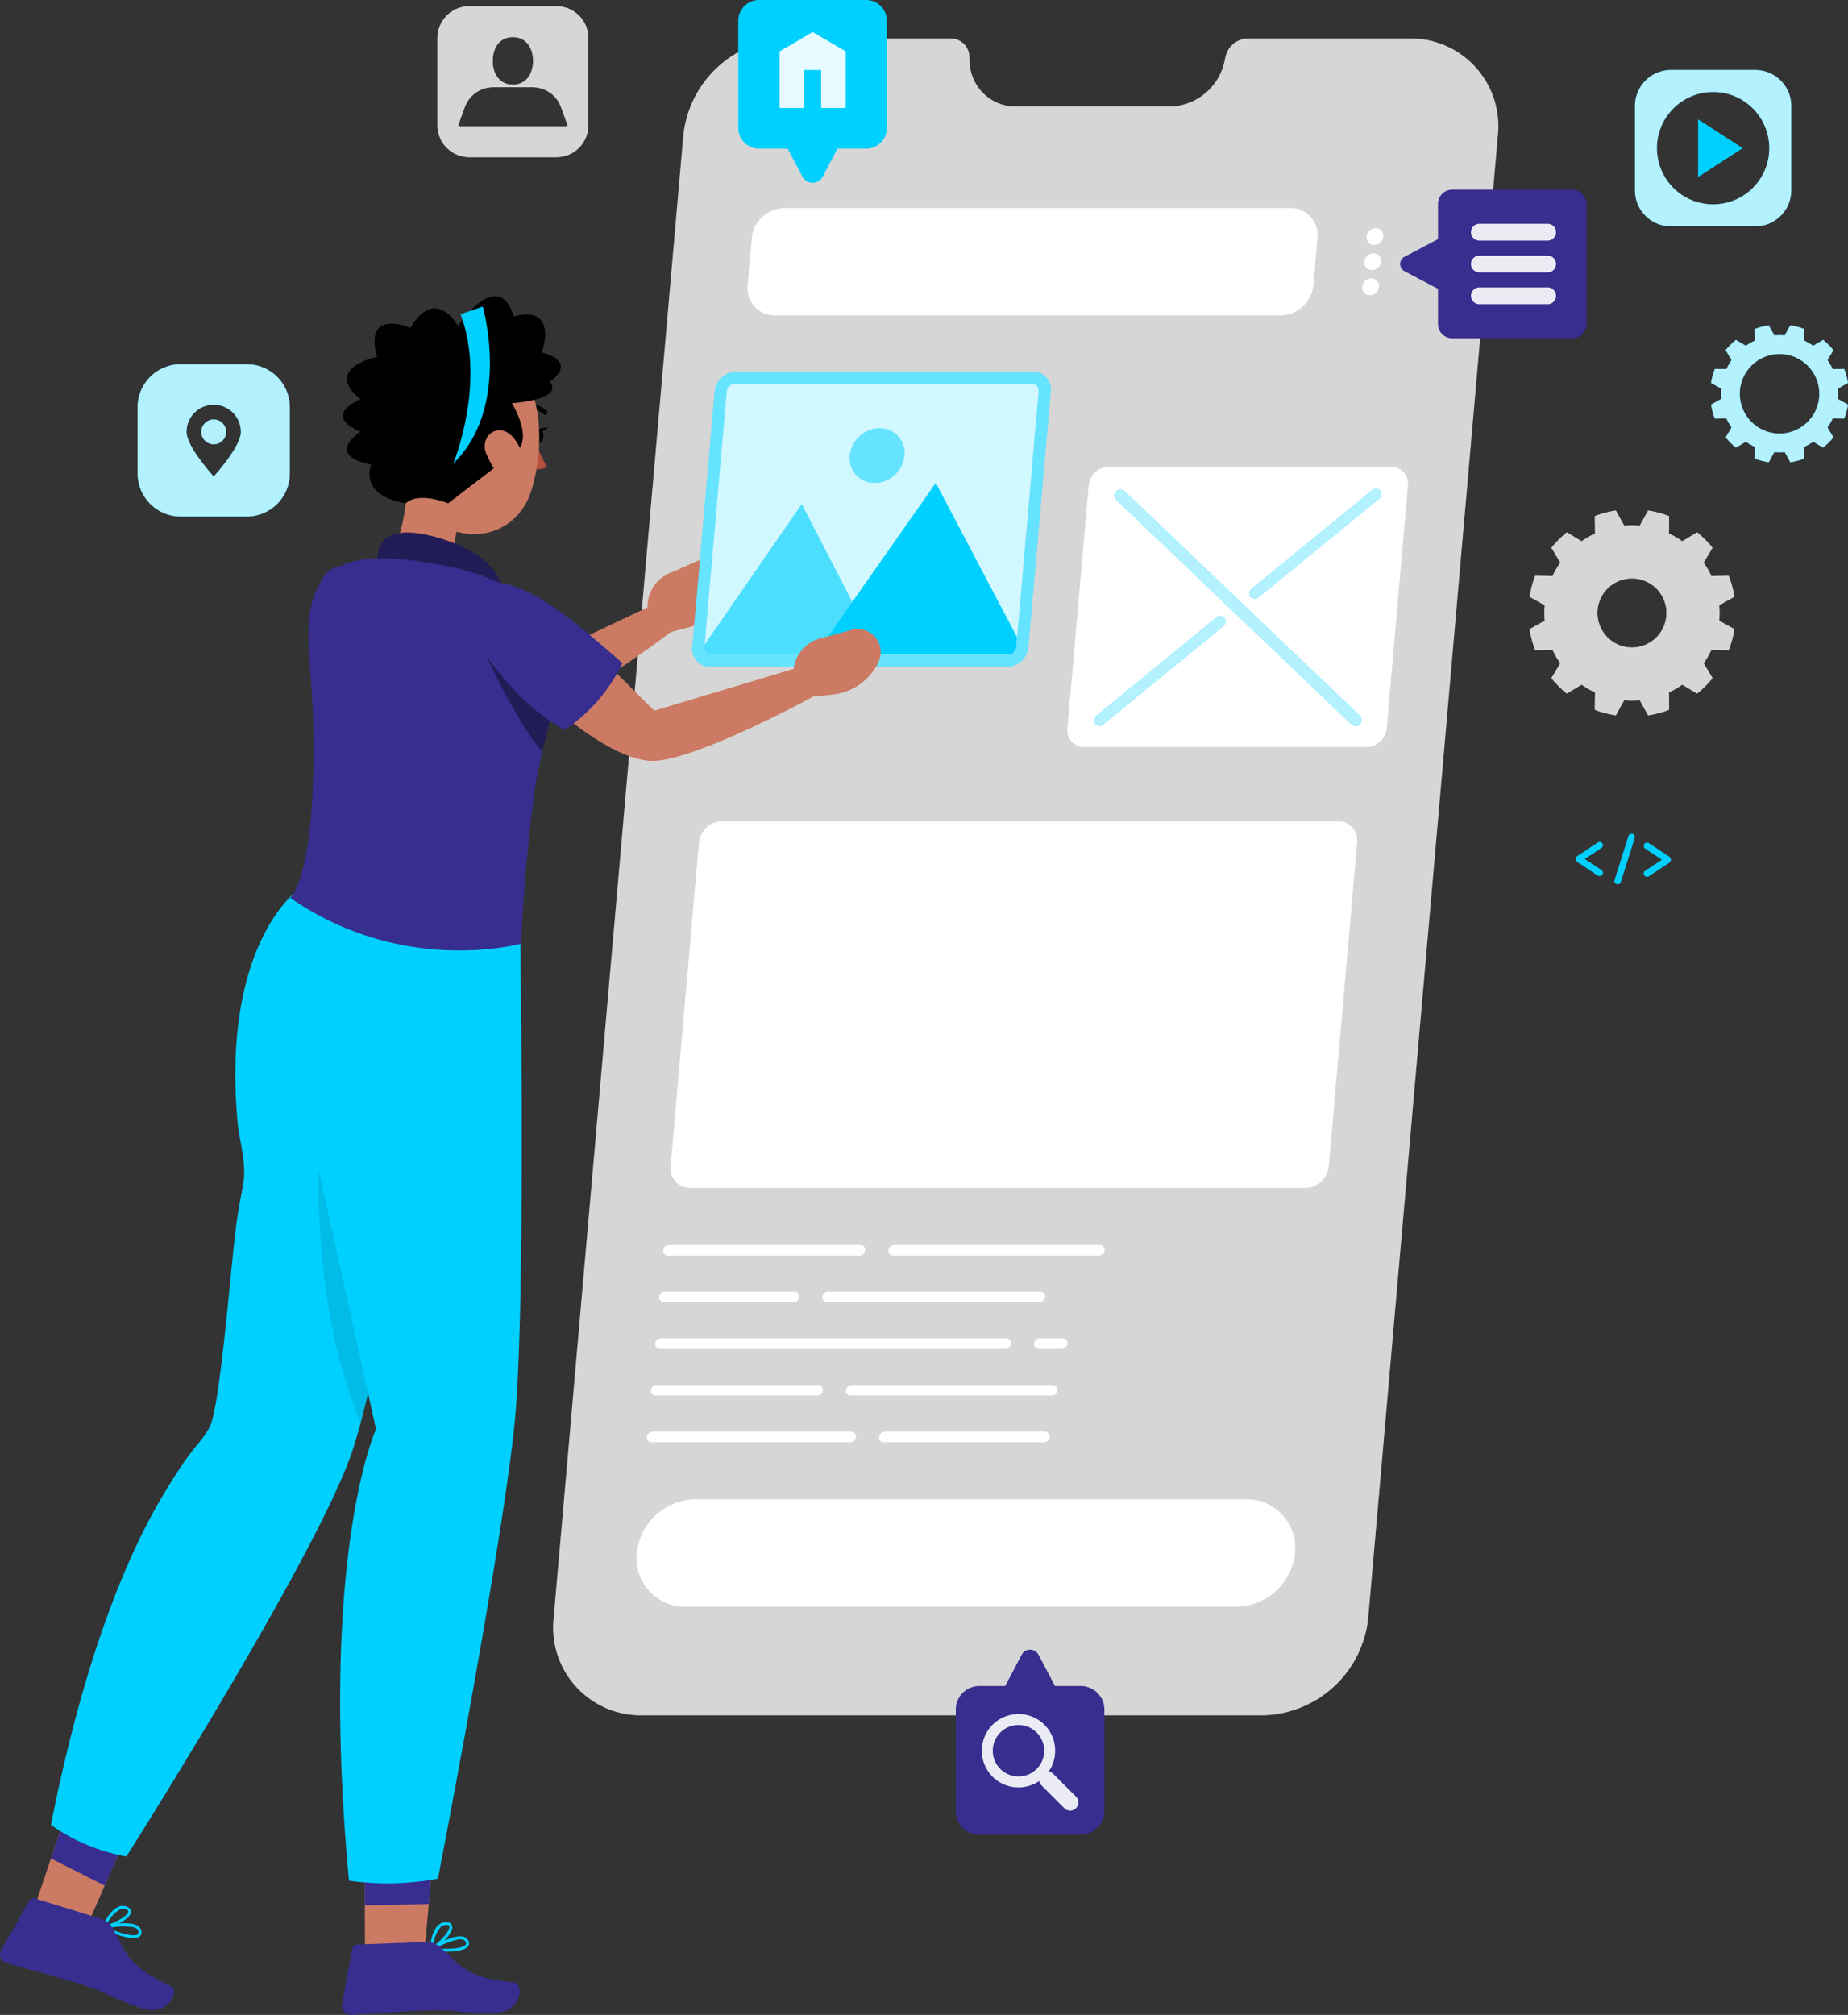
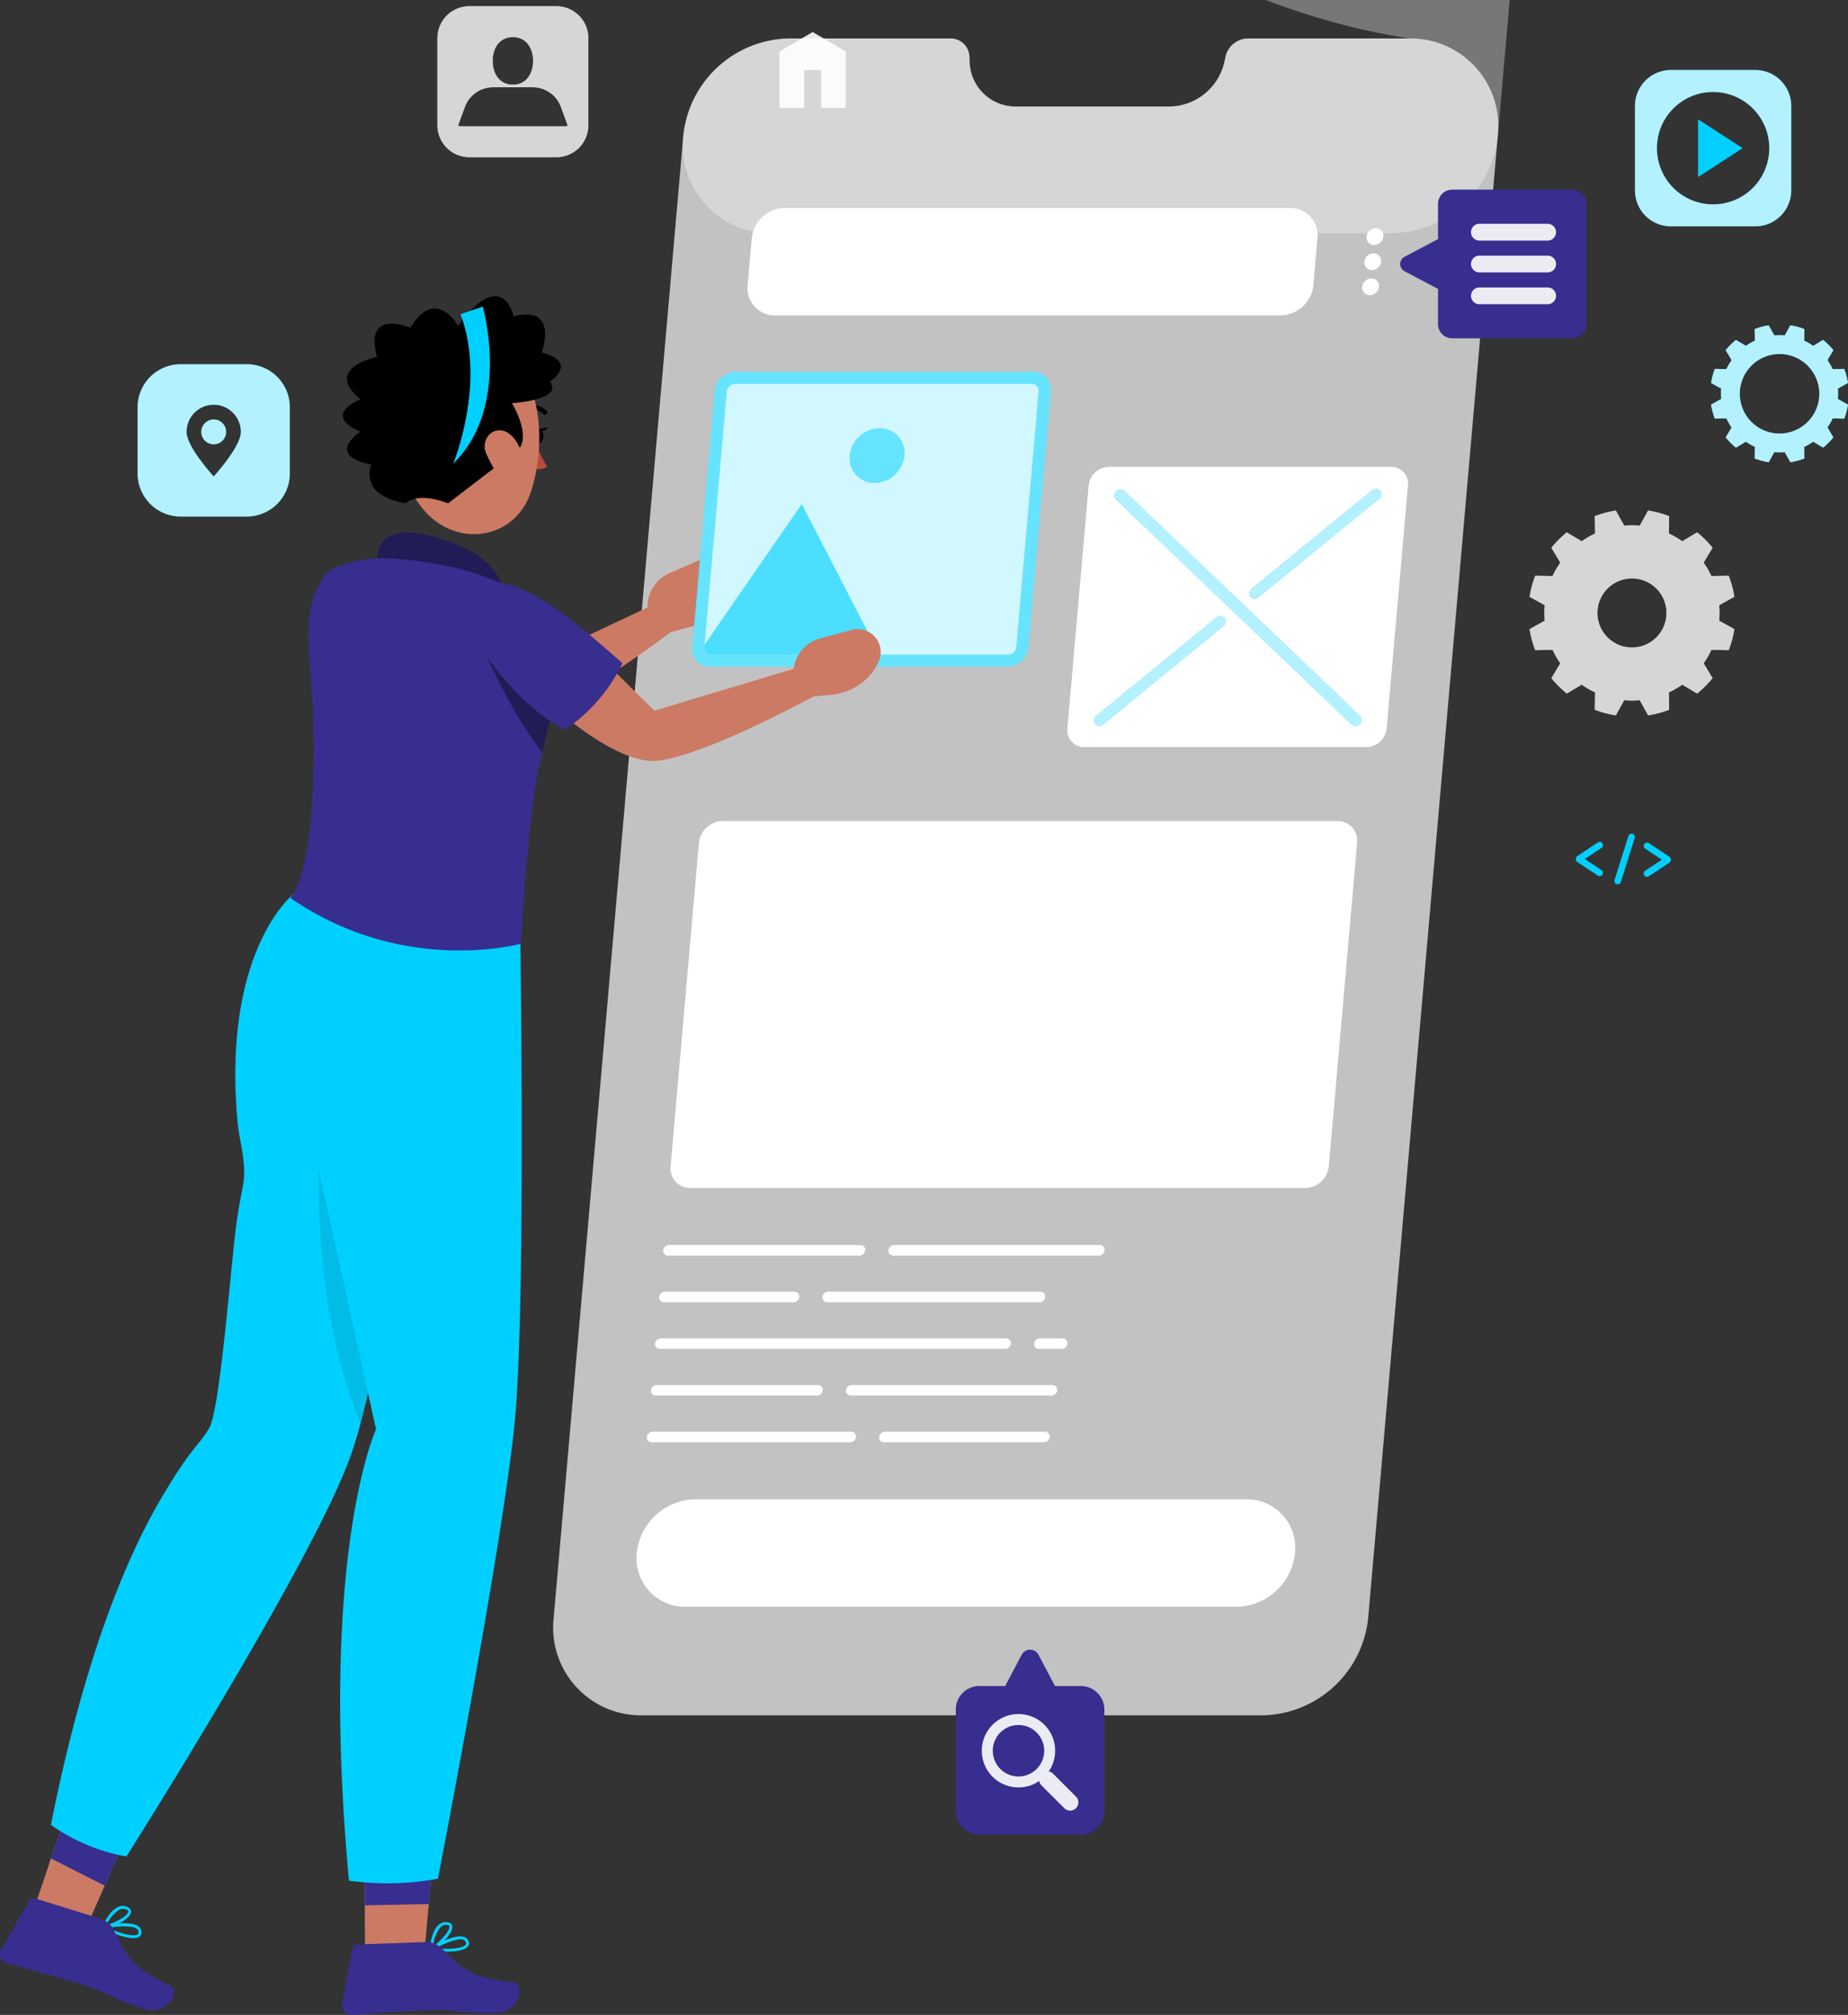
<svg xmlns="http://www.w3.org/2000/svg" width="404.478" height="440.862" viewBox="0 0 404.478 440.862">
  <rect x="0" y="0" width="404.478" height="440.862" fill="#333333" stroke="none" />
  <g id="Group_696" data-name="Group 696" transform="translate(-2608.762 644.351)">
    <g id="Group_667" data-name="Group 667" transform="translate(2729.863 -635.937)">
      <g id="Group_646" data-name="Group 646">
-         <path id="Path_884" data-name="Path 884" d="M2878.413-638.629h-35.267a5.12,5.12,0,0,0-4.9,4.009l-.238,1.1a12.505,12.505,0,0,1-11.974,9.789H2792.5a10.069,10.069,0,0,1-10.261-9.789l-.044-1.1a4.123,4.123,0,0,0-4.2-4.009H2742.73a23.708,23.708,0,0,0-23.159,21.3l-28.373,324.3a19.2,19.2,0,0,0,19.434,21.3h135.682a23.709,23.709,0,0,0,23.16-21.3l28.373-324.3A19.2,19.2,0,0,0,2878.413-638.629Z" transform="translate(-2691.115 638.629)" fill="#777" />
+         <path id="Path_884" data-name="Path 884" d="M2878.413-638.629h-35.267a5.12,5.12,0,0,0-4.9,4.009l-.238,1.1a12.505,12.505,0,0,1-11.974,9.789H2792.5a10.069,10.069,0,0,1-10.261-9.789l-.044-1.1a4.123,4.123,0,0,0-4.2-4.009H2742.73a23.708,23.708,0,0,0-23.159,21.3a19.2,19.2,0,0,0,19.434,21.3h135.682a23.709,23.709,0,0,0,23.16-21.3l28.373-324.3A19.2,19.2,0,0,0,2878.413-638.629Z" transform="translate(-2691.115 638.629)" fill="#777" />
        <path id="Path_885" data-name="Path 885" d="M2878.413-638.629h-35.267a5.12,5.12,0,0,0-4.9,4.009l-.238,1.1a12.505,12.505,0,0,1-11.974,9.789H2792.5a10.069,10.069,0,0,1-10.261-9.789l-.044-1.1a4.123,4.123,0,0,0-4.2-4.009H2742.73a23.708,23.708,0,0,0-23.159,21.3l-28.373,324.3a19.2,19.2,0,0,0,19.434,21.3h135.682a23.709,23.709,0,0,0,23.16-21.3l28.373-324.3A19.2,19.2,0,0,0,2878.413-638.629Z" transform="translate(-2691.115 638.629)" fill="#fff" opacity="0.7" />
      </g>
      <path id="Path_886" data-name="Path 886" d="M2833.116-513.578h-61.773a3.66,3.66,0,0,1-3.7-4.059l4.654-53.19a4.518,4.518,0,0,1,4.413-4.059h61.771a3.66,3.66,0,0,1,3.7,4.059l-4.654,53.19A4.518,4.518,0,0,1,2833.116-513.578Z" transform="translate(-2655.119 668.619)" fill="#fff" />
      <path id="Path_887" data-name="Path 887" d="M2834.838-397.755H2714.279a10.6,10.6,0,0,1-10.724-11.752h0a13.082,13.082,0,0,1,12.78-11.752H2836.9a10.6,10.6,0,0,1,10.724,11.752h0A13.084,13.084,0,0,1,2834.838-397.755Z" transform="translate(-2685.285 740.898)" fill="#fff" />
      <g id="Group_648" data-name="Group 648" transform="translate(42.511 37.094)">
        <path id="Path_888" data-name="Path 888" d="M2836.7-589.9H2726.073a5.951,5.951,0,0,1-6.022-6.6l.9-10.308a7.345,7.345,0,0,1,7.176-6.6h110.625a5.95,5.95,0,0,1,6.021,6.6l-.9,10.308A7.347,7.347,0,0,1,2836.7-589.9Z" transform="translate(-2720.025 613.403)" fill="#fff" />
        <g id="Group_647" data-name="Group 647" transform="translate(134.525 4.425)">
          <path id="Path_889" data-name="Path 889" d="M2815.843-608.557a2.044,2.044,0,0,1-2,1.837,1.656,1.656,0,0,1-1.676-1.837,2.046,2.046,0,0,1,2-1.837A1.655,1.655,0,0,1,2815.843-608.557Z" transform="translate(-2811.202 610.394)" fill="#fff" />
          <path id="Path_890" data-name="Path 890" d="M2815.515-604.822a2.045,2.045,0,0,1-2,1.837,1.655,1.655,0,0,1-1.675-1.837,2.043,2.043,0,0,1,2-1.837A1.655,1.655,0,0,1,2815.515-604.822Z" transform="translate(-2811.355 612.151)" fill="#fff" />
          <path id="Path_891" data-name="Path 891" d="M2815.189-601.088a2.046,2.046,0,0,1-2,1.837,1.656,1.656,0,0,1-1.675-1.837,2.045,2.045,0,0,1,2-1.837A1.657,1.657,0,0,1,2815.189-601.088Z" transform="translate(-2811.509 613.908)" fill="#fff" />
        </g>
      </g>
      <path id="Path_892" data-name="Path 892" d="M2847.5-441.9H2712.9a4.267,4.267,0,0,1-4.319-4.734l6.2-70.811a5.268,5.268,0,0,1,5.147-4.732h134.6a4.266,4.266,0,0,1,4.319,4.732l-6.2,70.811A5.269,5.269,0,0,1,2847.5-441.9Z" transform="translate(-2682.908 693.417)" fill="#fff" />
      <g id="Group_659" data-name="Group 659" transform="translate(20.485 263.996)">
        <g id="Group_649" data-name="Group 649" transform="translate(3.575)">
          <path id="Path_893" data-name="Path 893" d="M2750.44-456.787h-41.9a1.042,1.042,0,0,1-1.055-1.156h0a1.286,1.286,0,0,1,1.258-1.156h41.9a1.042,1.042,0,0,1,1.054,1.156h0A1.287,1.287,0,0,1,2750.44-456.787Z" transform="translate(-2707.478 459.099)" fill="#fff" />
        </g>
        <g id="Group_650" data-name="Group 650" transform="translate(52.869)">
          <path id="Path_894" data-name="Path 894" d="M2787.045-456.787h-44.987a1.042,1.042,0,0,1-1.054-1.156h0a1.288,1.288,0,0,1,1.258-1.156h44.985a1.042,1.042,0,0,1,1.056,1.156h0A1.287,1.287,0,0,1,2787.045-456.787Z" transform="translate(-2741 459.099)" fill="#fff" />
        </g>
        <g id="Group_651" data-name="Group 651" transform="translate(2.681 10.211)">
          <path id="Path_895" data-name="Path 895" d="M2736.277-449.842h-28.348a1.042,1.042,0,0,1-1.054-1.156h0a1.287,1.287,0,0,1,1.258-1.157h28.346a1.043,1.043,0,0,1,1.055,1.157h0A1.287,1.287,0,0,1,2736.277-449.842Z" transform="translate(-2706.87 452.155)" fill="#fff" />
        </g>
        <g id="Group_652" data-name="Group 652" transform="translate(38.418 10.211)">
          <path id="Path_896" data-name="Path 896" d="M2778.667-449.842h-46.435a1.042,1.042,0,0,1-1.054-1.156h0a1.287,1.287,0,0,1,1.257-1.157h46.435a1.043,1.043,0,0,1,1.055,1.157h0A1.286,1.286,0,0,1,2778.667-449.842Z" transform="translate(-2731.173 452.155)" fill="#fff" />
        </g>
        <g id="Group_653" data-name="Group 653" transform="translate(1.788 20.424)">
          <path id="Path_897" data-name="Path 897" d="M2782.893-442.9h-75.572a1.042,1.042,0,0,1-1.054-1.156h0a1.286,1.286,0,0,1,1.257-1.156h75.57a1.042,1.042,0,0,1,1.055,1.156h0A1.287,1.287,0,0,1,2782.893-442.9Z" transform="translate(-2706.263 445.21)" fill="#fff" />
        </g>
        <g id="Group_654" data-name="Group 654" transform="translate(84.75 20.424)">
          <path id="Path_898" data-name="Path 898" d="M2768.73-442.9h-4.991a1.042,1.042,0,0,1-1.053-1.156h0a1.286,1.286,0,0,1,1.257-1.156h4.99a1.043,1.043,0,0,1,1.055,1.156h0A1.287,1.287,0,0,1,2768.73-442.9Z" transform="translate(-2762.681 445.21)" fill="#fff" />
        </g>
        <g id="Group_655" data-name="Group 655" transform="translate(0.894 30.636)">
          <path id="Path_899" data-name="Path 899" d="M2742-435.953h-35.284a1.042,1.042,0,0,1-1.054-1.156h0a1.287,1.287,0,0,1,1.257-1.156H2742.2a1.043,1.043,0,0,1,1.056,1.156h0A1.287,1.287,0,0,1,2742-435.953Z" transform="translate(-2705.655 438.265)" fill="#fff" />
        </g>
        <g id="Group_656" data-name="Group 656" transform="translate(43.567 30.636)">
          <path id="Path_900" data-name="Path 900" d="M2779.664-435.953h-43.93a1.042,1.042,0,0,1-1.055-1.156h0a1.288,1.288,0,0,1,1.258-1.156h43.929a1.043,1.043,0,0,1,1.056,1.156h0A1.287,1.287,0,0,1,2779.664-435.953Z" transform="translate(-2734.675 438.265)" fill="#fff" />
        </g>
        <g id="Group_657" data-name="Group 657" transform="translate(0 40.847)">
          <path id="Path_901" data-name="Path 901" d="M2749.551-429.009h-43.444a1.043,1.043,0,0,1-1.056-1.156h0a1.287,1.287,0,0,1,1.257-1.156h43.445a1.042,1.042,0,0,1,1.055,1.156h0A1.288,1.288,0,0,1,2749.551-429.009Z" transform="translate(-2705.047 431.321)" fill="#fff" />
        </g>
        <g id="Group_658" data-name="Group 658" transform="translate(50.836 40.847)">
          <path id="Path_902" data-name="Path 902" d="M2775.674-429.009h-35a1.042,1.042,0,0,1-1.054-1.156h0a1.288,1.288,0,0,1,1.258-1.156h35a1.042,1.042,0,0,1,1.055,1.156h0A1.286,1.286,0,0,1,2775.674-429.009Z" transform="translate(-2739.618 431.321)" fill="#fff" />
        </g>
      </g>
      <g id="Group_666" data-name="Group 666" transform="translate(118.327 98.509)">
        <g id="Group_660" data-name="Group 660" transform="translate(4.463 0.157)">
          <path id="Path_903" data-name="Path 903" d="M2828.357-520.192a1.277,1.277,0,0,1-1.789.113l-51.6-49.245a1.253,1.253,0,0,1,.044-1.779h0a1.276,1.276,0,0,1,1.79-.113l51.6,49.245a1.255,1.255,0,0,1-.043,1.779Z" transform="translate(-2774.619 571.531)" fill="#00d0ff" />
        </g>
        <g id="Group_661" data-name="Group 661" transform="translate(0 27.857)">
          <path id="Path_904" data-name="Path 904" d="M2771.831-529.074h0a1.289,1.289,0,0,1,.269-1.781l26.32-21.525a1.244,1.244,0,0,1,1.77.113h0a1.29,1.29,0,0,1-.269,1.781l-26.32,21.523A1.245,1.245,0,0,1,2771.831-529.074Z" transform="translate(-2771.584 552.694)" fill="#00d0ff" />
        </g>
        <g id="Group_662" data-name="Group 662" transform="translate(34.015)">
          <path id="Path_905" data-name="Path 905" d="M2794.963-547.978h0a1.288,1.288,0,0,1,.267-1.779l26.37-21.566a1.241,1.241,0,0,1,1.769.113h0a1.287,1.287,0,0,1-.267,1.779l-26.371,21.566A1.242,1.242,0,0,1,2794.963-547.978Z" transform="translate(-2794.716 571.638)" fill="#00d0ff" />
        </g>
        <g id="Group_663" data-name="Group 663" transform="translate(4.463 0.157)" opacity="0.7">
          <path id="Path_906" data-name="Path 906" d="M2828.357-520.192a1.277,1.277,0,0,1-1.789.113l-51.6-49.245a1.253,1.253,0,0,1,.044-1.779h0a1.276,1.276,0,0,1,1.79-.113l51.6,49.245a1.255,1.255,0,0,1-.043,1.779Z" transform="translate(-2774.619 571.531)" fill="#fff" />
        </g>
        <g id="Group_664" data-name="Group 664" transform="translate(0 27.857)" opacity="0.7">
          <path id="Path_907" data-name="Path 907" d="M2771.831-529.074h0a1.289,1.289,0,0,1,.269-1.781l26.32-21.525a1.244,1.244,0,0,1,1.77.113h0a1.29,1.29,0,0,1-.269,1.781l-26.32,21.523A1.245,1.245,0,0,1,2771.831-529.074Z" transform="translate(-2771.584 552.694)" fill="#fff" />
        </g>
        <g id="Group_665" data-name="Group 665" transform="translate(34.015)" opacity="0.7">
          <path id="Path_908" data-name="Path 908" d="M2794.963-547.978h0a1.288,1.288,0,0,1,.267-1.779l26.37-21.566a1.241,1.241,0,0,1,1.769.113h0a1.287,1.287,0,0,1-.267,1.779l-26.371,21.566A1.242,1.242,0,0,1,2794.963-547.978Z" transform="translate(-2794.716 571.638)" fill="#fff" />
        </g>
      </g>
    </g>
    <g id="Group_668" data-name="Group 668" transform="translate(2704.501 -642.989)">
      <path id="Path_909" data-name="Path 909" d="M2699.91-643.425h-19.048a6.993,6.993,0,0,0-6.993,6.994v19.047a6.993,6.993,0,0,0,6.993,6.992h19.048a6.992,6.992,0,0,0,6.992-6.992v-19.047A6.992,6.992,0,0,0,2699.91-643.425Zm-9.524,6.761c2.875,0,4.42,2.329,4.42,5.2s-1.546,5.206-4.42,5.206-4.42-2.331-4.42-5.206S2687.51-636.664,2690.385-636.664Zm11.5,19.512h-22.992a.693.693,0,0,1-.492-.2l1.473-4.025a6.575,6.575,0,0,1,6.174-4.314h8.682a6.575,6.575,0,0,1,6.174,4.314l1.474,4.025A.694.694,0,0,1,2701.882-617.152Z" transform="translate(-2673.869 643.425)" fill="#d6d6d6" />
      <path id="Path_910" data-name="Path 910" d="M2699.91-643.425h-19.048a6.993,6.993,0,0,0-6.993,6.994v19.047a6.993,6.993,0,0,0,6.993,6.992h19.048a6.992,6.992,0,0,0,6.992-6.992v-19.047A6.992,6.992,0,0,0,2699.91-643.425Zm-9.524,6.761c2.875,0,4.42,2.329,4.42,5.2s-1.546,5.206-4.42,5.206-4.42-2.331-4.42-5.206S2687.51-636.664,2690.385-636.664Zm11.5,19.512h-22.992a.693.693,0,0,1-.492-.2l1.473-4.025a6.575,6.575,0,0,1,6.174-4.314h8.682a6.575,6.575,0,0,1,6.174,4.314l1.474,4.025A.694.694,0,0,1,2701.882-617.152Z" transform="translate(-2673.869 643.425)" fill="#d6d6d6" opacity="0.7" />
    </g>
    <g id="Group_671" data-name="Group 671" transform="translate(2638.882 -564.654)">
      <g id="Group_669" data-name="Group 669">
        <path id="Path_911" data-name="Path 911" d="M2653.137-590.153h-14.473a9.42,9.42,0,0,0-9.419,9.42v14.472a9.421,9.421,0,0,0,9.419,9.422h14.473a9.422,9.422,0,0,0,9.421-9.422v-14.472A9.421,9.421,0,0,0,2653.137-590.153ZM2645.9-565.6s-5.945-6.467-5.945-9.751a5.945,5.945,0,0,1,5.945-5.945,5.946,5.946,0,0,1,5.946,5.945C2651.847-572.066,2645.9-565.6,2645.9-565.6Z" transform="translate(-2629.245 590.153)" fill="#00d0ff" />
        <path id="Path_912" data-name="Path 912" d="M2641.44-581.931a2.713,2.713,0,0,0-2.713,2.713,2.713,2.713,0,0,0,2.713,2.713,2.713,2.713,0,0,0,2.713-2.713A2.713,2.713,0,0,0,2641.44-581.931Z" transform="translate(-2624.784 594.021)" fill="#00d0ff" />
      </g>
      <g id="Group_670" data-name="Group 670" opacity="0.7">
        <path id="Path_913" data-name="Path 913" d="M2653.137-590.153h-14.473a9.42,9.42,0,0,0-9.419,9.42v14.472a9.421,9.421,0,0,0,9.419,9.422h14.473a9.422,9.422,0,0,0,9.421-9.422v-14.472A9.421,9.421,0,0,0,2653.137-590.153ZM2645.9-565.6s-5.945-6.467-5.945-9.751a5.945,5.945,0,0,1,5.945-5.945,5.946,5.946,0,0,1,5.946,5.945C2651.847-572.066,2645.9-565.6,2645.9-565.6Z" transform="translate(-2629.245 590.153)" fill="#fff" />
        <path id="Path_914" data-name="Path 914" d="M2641.44-581.931a2.713,2.713,0,0,0-2.713,2.713,2.713,2.713,0,0,0,2.713,2.713,2.713,2.713,0,0,0,2.713-2.713A2.713,2.713,0,0,0,2641.44-581.931Z" transform="translate(-2624.784 594.021)" fill="#fff" />
      </g>
    </g>
    <g id="Group_674" data-name="Group 674" transform="translate(2966.614 -629.03)">
      <g id="Group_672" data-name="Group 672">
        <path id="Path_915" data-name="Path 915" d="M2861.532-614.021l9.693-6.274-9.693-6.274Z" transform="translate(-2847.688 637.396)" fill="#00d0ff" />
        <path id="Path_916" data-name="Path 916" d="M2878.45-633.932h-18.463a7.868,7.868,0,0,0-7.869,7.869V-607.6a7.868,7.868,0,0,0,7.869,7.869h18.463a7.87,7.87,0,0,0,7.87-7.869v-18.465A7.87,7.87,0,0,0,2878.45-633.932Zm-9.232,29.4a12.3,12.3,0,0,1-12.3-12.3,12.3,12.3,0,0,1,12.3-12.3,12.3,12.3,0,0,1,12.3,12.3A12.3,12.3,0,0,1,2869.218-604.531Z" transform="translate(-2852.118 633.932)" fill="#00d0ff" />
      </g>
      <g id="Group_673" data-name="Group 673" opacity="0.7">
        <path id="Path_917" data-name="Path 917" d="M2861.532-614.021l9.693-6.274-9.693-6.274Z" transform="translate(-2847.688 637.396)" fill="#00d0ff" />
        <path id="Path_918" data-name="Path 918" d="M2878.45-633.932h-18.463a7.868,7.868,0,0,0-7.869,7.869V-607.6a7.868,7.868,0,0,0,7.869,7.869h18.463a7.87,7.87,0,0,0,7.87-7.869v-18.465A7.87,7.87,0,0,0,2878.45-633.932Zm-9.232,29.4a12.3,12.3,0,0,1-12.3-12.3,12.3,12.3,0,0,1,12.3-12.3,12.3,12.3,0,0,1,12.3,12.3A12.3,12.3,0,0,1,2869.218-604.531Z" transform="translate(-2852.118 633.932)" fill="#fff" />
      </g>
    </g>
    <g id="Group_675" data-name="Group 675" transform="translate(2983.276 -573.174)">
      <path id="Path_919" data-name="Path 919" d="M2891.247-580.966c0-.381-.021-.759-.053-1.132l2.219-1.232a15.144,15.144,0,0,0-.825-3.078l-2.535.041a12.775,12.775,0,0,0-1.135-1.96l1.3-2.175a15.257,15.257,0,0,0-2.254-2.254l-2.175,1.3a12.714,12.714,0,0,0-1.962-1.135l.043-2.535a14.964,14.964,0,0,0-3.078-.825l-1.232,2.219c-.374-.032-.751-.053-1.133-.053s-.758.021-1.132.053l-1.234-2.219a14.978,14.978,0,0,0-3.078.825l.043,2.535a12.726,12.726,0,0,0-1.962,1.135l-2.175-1.3a15.345,15.345,0,0,0-2.255,2.254l1.3,2.175a13.022,13.022,0,0,0-1.136,1.96l-2.533-.041a15.052,15.052,0,0,0-.826,3.078l2.219,1.232c-.032.373-.051.751-.051,1.132s.019.759.051,1.132l-2.219,1.234a15.1,15.1,0,0,0,.826,3.078l2.533-.043a12.971,12.971,0,0,0,1.136,1.962l-1.3,2.173a15.348,15.348,0,0,0,2.255,2.254l2.175-1.3a12.813,12.813,0,0,0,1.962,1.134l-.043,2.535a15.07,15.07,0,0,0,3.078.826l1.234-2.22c.374.034.75.053,1.132.053s.759-.019,1.133-.053l1.232,2.22a15.055,15.055,0,0,0,3.078-.826l-.043-2.535a12.8,12.8,0,0,0,1.962-1.134l2.175,1.3a15.26,15.26,0,0,0,2.254-2.254l-1.3-2.173a12.725,12.725,0,0,0,1.135-1.962l2.535.043a15.194,15.194,0,0,0,.825-3.078l-2.219-1.234C2891.226-580.207,2891.247-580.583,2891.247-580.966Zm-12.816,8.7a8.7,8.7,0,0,1-8.7-8.7,8.7,8.7,0,0,1,8.7-8.7,8.7,8.7,0,0,1,8.7,8.7A8.7,8.7,0,0,1,2878.431-572.265Z" transform="translate(-2863.449 595.947)" fill="#00d0ff" />
      <path id="Path_920" data-name="Path 920" d="M2891.247-580.966c0-.381-.021-.759-.053-1.132l2.219-1.232a15.144,15.144,0,0,0-.825-3.078l-2.535.041a12.775,12.775,0,0,0-1.135-1.96l1.3-2.175a15.257,15.257,0,0,0-2.254-2.254l-2.175,1.3a12.714,12.714,0,0,0-1.962-1.135l.043-2.535a14.964,14.964,0,0,0-3.078-.825l-1.232,2.219c-.374-.032-.751-.053-1.133-.053s-.758.021-1.132.053l-1.234-2.219a14.978,14.978,0,0,0-3.078.825l.043,2.535a12.726,12.726,0,0,0-1.962,1.135l-2.175-1.3a15.345,15.345,0,0,0-2.255,2.254l1.3,2.175a13.022,13.022,0,0,0-1.136,1.96l-2.533-.041a15.052,15.052,0,0,0-.826,3.078l2.219,1.232c-.032.373-.051.751-.051,1.132s.019.759.051,1.132l-2.219,1.234a15.1,15.1,0,0,0,.826,3.078l2.533-.043a12.971,12.971,0,0,0,1.136,1.962l-1.3,2.173a15.348,15.348,0,0,0,2.255,2.254l2.175-1.3a12.813,12.813,0,0,0,1.962,1.134l-.043,2.535a15.07,15.07,0,0,0,3.078.826l1.234-2.22c.374.034.75.053,1.132.053s.759-.019,1.133-.053l1.232,2.22a15.055,15.055,0,0,0,3.078-.826l-.043-2.535a12.8,12.8,0,0,0,1.962-1.134l2.175,1.3a15.26,15.26,0,0,0,2.254-2.254l-1.3-2.173a12.725,12.725,0,0,0,1.135-1.962l2.535.043a15.194,15.194,0,0,0,.825-3.078l-2.219-1.234C2891.226-580.207,2891.247-580.583,2891.247-580.966Zm-12.816,8.7a8.7,8.7,0,0,1-8.7-8.7,8.7,8.7,0,0,1,8.7-8.7,8.7,8.7,0,0,1,8.7,8.7A8.7,8.7,0,0,1,2878.431-572.265Z" transform="translate(-2863.449 595.947)" fill="#fff" opacity="0.7" />
    </g>
    <g id="Group_676" data-name="Group 676" transform="translate(2943.546 -532.647)">
      <path id="Path_921" data-name="Path 921" d="M2878.01-545.977c0-.572-.031-1.135-.079-1.694l3.32-1.844a22.532,22.532,0,0,0-1.235-4.6l-3.792.063a19.074,19.074,0,0,0-1.7-2.934l1.95-3.253a22.767,22.767,0,0,0-3.372-3.372l-3.253,1.951a19.085,19.085,0,0,0-2.933-1.7l.063-3.791a22.409,22.409,0,0,0-4.6-1.235l-1.844,3.319c-.557-.049-1.122-.078-1.693-.078s-1.135.029-1.694.078l-1.844-3.319a22.408,22.408,0,0,0-4.6,1.235l.063,3.791a19.16,19.16,0,0,0-2.934,1.7l-3.253-1.951a22.825,22.825,0,0,0-3.372,3.372l1.95,3.253a19.092,19.092,0,0,0-1.7,2.934l-3.792-.063a22.562,22.562,0,0,0-1.234,4.6l3.319,1.844c-.048.559-.078,1.122-.078,1.694s.029,1.135.078,1.694l-3.319,1.844a22.546,22.546,0,0,0,1.234,4.6l3.792-.062a19.087,19.087,0,0,0,1.7,2.934l-1.95,3.253a22.9,22.9,0,0,0,3.372,3.372l3.253-1.951a19.165,19.165,0,0,0,2.934,1.7l-.063,3.791a22.505,22.505,0,0,0,4.6,1.235l1.844-3.32c.559.05,1.122.079,1.694.079s1.135-.029,1.693-.079l1.844,3.32a22.506,22.506,0,0,0,4.6-1.235l-.063-3.791a19.09,19.09,0,0,0,2.933-1.7l3.253,1.951a22.837,22.837,0,0,0,3.372-3.372l-1.95-3.253a19.069,19.069,0,0,0,1.7-2.934l3.792.062a22.516,22.516,0,0,0,1.235-4.6l-3.32-1.844C2877.979-544.841,2878.01-545.406,2878.01-545.977Zm-19.169,7.555a7.556,7.556,0,0,1-7.557-7.555,7.556,7.556,0,0,1,7.557-7.555,7.556,7.556,0,0,1,7.555,7.555A7.556,7.556,0,0,1,2858.841-538.421Z" transform="translate(-2836.43 568.387)" fill="#d6d6d6" />
      <path id="Path_922" data-name="Path 922" d="M2878.01-545.977c0-.572-.031-1.135-.079-1.694l3.32-1.844a22.532,22.532,0,0,0-1.235-4.6l-3.792.063a19.074,19.074,0,0,0-1.7-2.934l1.95-3.253a22.767,22.767,0,0,0-3.372-3.372l-3.253,1.951a19.085,19.085,0,0,0-2.933-1.7l.063-3.791a22.409,22.409,0,0,0-4.6-1.235l-1.844,3.319c-.557-.049-1.122-.078-1.693-.078s-1.135.029-1.694.078l-1.844-3.319a22.408,22.408,0,0,0-4.6,1.235l.063,3.791a19.16,19.16,0,0,0-2.934,1.7l-3.253-1.951a22.825,22.825,0,0,0-3.372,3.372l1.95,3.253a19.092,19.092,0,0,0-1.7,2.934l-3.792-.063a22.562,22.562,0,0,0-1.234,4.6l3.319,1.844c-.048.559-.078,1.122-.078,1.694s.029,1.135.078,1.694l-3.319,1.844a22.546,22.546,0,0,0,1.234,4.6l3.792-.062a19.087,19.087,0,0,0,1.7,2.934l-1.95,3.253a22.9,22.9,0,0,0,3.372,3.372l3.253-1.951a19.165,19.165,0,0,0,2.934,1.7l-.063,3.791a22.505,22.505,0,0,0,4.6,1.235l1.844-3.32c.559.05,1.122.079,1.694.079s1.135-.029,1.693-.079l1.844,3.32a22.506,22.506,0,0,0,4.6-1.235l-.063-3.791a19.09,19.09,0,0,0,2.933-1.7l3.253,1.951a22.837,22.837,0,0,0,3.372-3.372l-1.95-3.253a19.069,19.069,0,0,0,1.7-2.934l3.792.062a22.516,22.516,0,0,0,1.235-4.6l-3.32-1.844C2877.979-544.841,2878.01-545.406,2878.01-545.977Zm-19.169,7.555a7.556,7.556,0,0,1-7.557-7.555,7.556,7.556,0,0,1,7.557-7.555,7.556,7.556,0,0,1,7.555,7.555A7.556,7.556,0,0,1,2858.841-538.421Z" transform="translate(-2836.43 568.387)" fill="#d6d6d6" opacity="0.7" />
    </g>
    <g id="Group_678" data-name="Group 678" transform="translate(2915.222 -602.846)">
      <path id="Path_923" data-name="Path 923" d="M2825.452-613.013v7.7l-7.33,3.867a1.786,1.786,0,0,0,0,3.16l7.33,3.866v7.7a3.113,3.113,0,0,0,3.113,3.113h26.3a3.112,3.112,0,0,0,3.111-3.113v-26.3a3.112,3.112,0,0,0-3.111-3.113h-26.3A3.113,3.113,0,0,0,2825.452-613.013Z" transform="translate(-2817.168 616.126)" fill="#372e8f" />
      <g id="Group_677" data-name="Group 677" transform="translate(15.5 7.464)" opacity="0.9">
        <path id="Path_924" data-name="Path 924" d="M2829.546-607.377h14.943a1.837,1.837,0,0,0,1.837-1.837,1.836,1.836,0,0,0-1.837-1.837h-14.943a1.836,1.836,0,0,0-1.837,1.837A1.836,1.836,0,0,0,2829.546-607.377Z" transform="translate(-2827.71 611.05)" fill="#fff" />
        <path id="Path_925" data-name="Path 925" d="M2844.49-606.315h-14.943a1.836,1.836,0,0,0-1.837,1.835,1.836,1.836,0,0,0,1.837,1.837h14.943a1.836,1.836,0,0,0,1.837-1.837A1.836,1.836,0,0,0,2844.49-606.315Z" transform="translate(-2827.71 613.278)" fill="#fff" />
        <path id="Path_926" data-name="Path 926" d="M2844.49-601.581h-14.943a1.836,1.836,0,0,0-1.837,1.837,1.836,1.836,0,0,0,1.837,1.836h14.943a1.836,1.836,0,0,0,1.837-1.836A1.836,1.836,0,0,0,2844.49-601.581Z" transform="translate(-2827.71 615.505)" fill="#fff" />
      </g>
    </g>
    <g id="Group_679" data-name="Group 679" transform="translate(2770.351 -644.351)">
-       <path id="Path_927" data-name="Path 927" d="M2723.182-611.825h6.283l3.238,6.138a2.5,2.5,0,0,0,4.417,0l3.238-6.138h6.283a4.533,4.533,0,0,0,4.532-4.534v-23.46a4.532,4.532,0,0,0-4.532-4.532h-23.46a4.533,4.533,0,0,0-4.532,4.532v23.46A4.533,4.533,0,0,0,2723.182-611.825Z" transform="translate(-2718.65 644.351)" fill="#00d0ff" />
      <path id="Path_928" data-name="Path 928" d="M2732.038-639.582l-7.248,4.24v12.377h5.393v-8.309h3.71v8.309h5.394v-12.377Z" transform="translate(-2715.76 646.595)" fill="#fff" opacity="0.9" />
    </g>
    <g id="Group_680" data-name="Group 680" transform="translate(2817.959 -283.401)">
      <path id="Path_929" data-name="Path 929" d="M2778.388-390.936h-5.654l-3.611-6.845a2.076,2.076,0,0,0-3.672,0l-3.611,6.845h-5.654a5.161,5.161,0,0,0-5.162,5.161v22.2a5.161,5.161,0,0,0,5.162,5.161h22.2a5.161,5.161,0,0,0,5.161-5.161v-22.2A5.161,5.161,0,0,0,2778.388-390.936Z" transform="translate(-2751.026 398.888)" fill="#372e8f" />
      <path id="Path_930" data-name="Path 930" d="M2768.607-386.962a8.041,8.041,0,0,0-11.359,0,8.041,8.041,0,0,0,0,11.359,8.039,8.039,0,0,0,10.225.934,1.794,1.794,0,0,0,.5.979l4.988,4.986a1.8,1.8,0,0,0,2.547,0,1.8,1.8,0,0,0,0-2.545l-4.988-4.988a1.777,1.777,0,0,0-.978-.5A8.04,8.04,0,0,0,2768.607-386.962Zm-1.7,9.661a5.637,5.637,0,0,1-7.963,0,5.637,5.637,0,0,1,0-7.963,5.639,5.639,0,0,1,7.964,0A5.636,5.636,0,0,1,2766.908-377.3Z" transform="translate(-2749.204 403.394)" fill="#fff" opacity="0.9" />
    </g>
    <g id="Group_691" data-name="Group 691" transform="translate(2608.762 -579.546)">
-       <path id="Path_931" data-name="Path 931" d="M2671.268-575.45c.6,6.926-.9,19.474-6.126,23.485,8.524,3.069,17.54,8.369,23.319,15.348,5.714-8.323-.793-13.067-.793-13.067-7.367-2.623-6.564-8.189-4.67-13.321Z" transform="translate(-2582.235 611.963)" fill="#cc7a63" />
      <path id="Path_932" data-name="Path 932" d="M2688.239-579.03c-.084.865.322,1.616.893,1.672s1.1-.618,1.179-1.482-.322-1.625-.893-1.681S2688.341-579.906,2688.239-579.03Z" transform="translate(-2571.373 609.575)" />
      <path id="Path_933" data-name="Path 933" d="M2688.88-580.373l2.146-.409S2689.8-579.2,2688.88-580.373Z" transform="translate(-2571.067 609.454)" />
      <path id="Path_934" data-name="Path 934" d="M2688.615-578.879a23.616,23.616,0,0,0,2.6,5.86,3.777,3.777,0,0,1-3.169.3Z" transform="translate(-2571.458 610.349)" fill="#b84d3c" />
      <path id="Path_935" data-name="Path 935" d="M2691.35-581.907a.549.549,0,0,0,.347-.181.526.526,0,0,0-.052-.728,5.119,5.119,0,0,0-4.536-1.212.515.515,0,0,0-.172.709.517.517,0,0,0,.445.247,4.129,4.129,0,0,1,3.587,1.007A.493.493,0,0,0,2691.35-581.907Z" transform="translate(-2572.017 607.872)" />
      <path id="Path_936" data-name="Path 936" d="M2668.866-578.618c-.34,10.758-.711,15.331,4.087,21.323,7.222,9.017,20.289,7.042,23.781-3.428,3.148-9.42,3.181-25.472-6.71-30.683S2669.212-589.4,2668.866-578.618Z" transform="translate(-2580.568 603.641)" fill="#cc7a63" />
      <path id="Path_937" data-name="Path 937" d="M2673.56-554.959c-10.578-1.8-7.541-8.469-7.541-8.469-10.416-2.109-2.374-7.2-2.374-7.2-8.665-3.732,0-7.077,0-7.077-8.353-6.929,3.617-9.285,3.617-9.285-2.954-10.81,7.307-6.374,7.307-6.374,5.6-9.285,10.41-.416,10.41-.416,9.8-13.3,12.184-2.079,12.184-2.079,10-2.632,6.167,7.9,6.167,7.9,8.239,2.213,1.772,6.379,1.772,6.379,3.172,4.019-8.314,4.711-8.314,4.711s5.465,8.761-.049,11.248l-13.907,10.662S2676.445-557.621,2673.56-554.959Z" transform="translate(-2584.751 600.28)" />
      <path id="Path_938" data-name="Path 938" d="M2676.222-564.363s7.282-17.606,1.606-32.708l4.857-1.661S2689.022-576.836,2676.222-564.363Z" transform="translate(-2577.022 601.008)" fill="#00d0ff" />
      <path id="Path_939" data-name="Path 939" d="M2681.353-574.958c1.218,2.526,1.678,3.625,3.417,4.464a3.163,3.163,0,0,0,4.307-1.209,3.16,3.16,0,0,0,.318-2.29c-.459-2.532-2.407-6.254-5.095-6.332S2680.1-577.462,2681.353-574.958Z" transform="translate(-2574.819 609.669)" fill="#cc7a63" />
      <g id="Group_681" data-name="Group 681" transform="translate(69.798 57.343)">
        <path id="Path_940" data-name="Path 940" d="M2678.393-547.186s9.949,7.305,13.994,10.245l28.8-13.589h0a7.954,7.954,0,0,1,4.861-7.523l2.048-.863,4.346-1.932a5.04,5.04,0,0,1,5.013.528h0a5.045,5.045,0,0,1,1.872,5.5h0a12.494,12.494,0,0,1-8.82,8.563l-4.2,1.1s-24.711,18.752-33.5,19.241-21.746-8.217-21.746-8.217Z" transform="translate(-2649.248 561.284)" fill="#cc7a63" />
        <path id="Path_941" data-name="Path 941" d="M2661.427-560.13c7.605-.031,16.1,4.739,29.48,13.409a36.563,36.563,0,0,1-10.311,16.3s-7.341-1.976-17.108-11.171C2651.671-552.719,2656.766-560.109,2661.427-560.13Z" transform="translate(-2656.228 561.827)" fill="#372e8f" />
      </g>
      <g id="Group_685" data-name="Group 685" transform="translate(151.51 16.548)">
        <g id="Group_682" data-name="Group 682">
          <path id="Path_942" data-name="Path 942" d="M2780.725-524.5H2715.71a3.852,3.852,0,0,1-3.9-4.27l4.9-55.983a4.757,4.757,0,0,1,4.646-4.272h65.014a3.851,3.851,0,0,1,3.9,4.272l-4.9,55.983A4.754,4.754,0,0,1,2780.725-524.5Z" transform="translate(-2711.795 589.027)" fill="#00d0ff" />
          <path id="Path_943" data-name="Path 943" d="M2780.725-524.5H2715.71a3.852,3.852,0,0,1-3.9-4.27l4.9-55.983a4.757,4.757,0,0,1,4.646-4.272h65.014a3.851,3.851,0,0,1,3.9,4.272l-4.9,55.983A4.754,4.754,0,0,1,2780.725-524.5Z" transform="translate(-2711.795 589.027)" fill="#fff" opacity="0.4" />
        </g>
        <path id="Path_944" data-name="Path 944" d="M2780.1-528.006a1.8,1.8,0,0,0,1.759-1.616l4.9-55.983a1.459,1.459,0,0,0-1.475-1.617h-65.015a1.8,1.8,0,0,0-1.759,1.617l-4.9,55.983a1.459,1.459,0,0,0,1.476,1.616Z" transform="translate(-2710.943 589.876)" fill="#fff" opacity="0.7" />
        <g id="Group_683" data-name="Group 683" transform="translate(2.665 28.954)">
          <path id="Path_945" data-name="Path 945" d="M2734.92-569.337l-21.258,30.743-.048.557a1.459,1.459,0,0,0,1.476,1.616h36.83Z" transform="translate(-2713.608 569.337)" fill="#00d0ff" />
          <path id="Path_946" data-name="Path 946" d="M2734.92-569.337l-21.258,30.743-.048.557a1.459,1.459,0,0,0,1.476,1.616h36.83Z" transform="translate(-2713.608 569.337)" fill="#fff" opacity="0.3" />
        </g>
-         <path id="Path_947" data-name="Path 947" d="M2774.279-538.7l-17.8-33.795-26.354,37.559h42.208a1.8,1.8,0,0,0,1.758-1.616Z" transform="translate(-2703.171 596.805)" fill="#00d0ff" />
        <g id="Group_684" data-name="Group 684" transform="translate(34.465 12.362)">
          <path id="Path_948" data-name="Path 948" d="M2747.205-574.645a6.65,6.65,0,0,1-6.5,5.975,5.388,5.388,0,0,1-5.452-5.975,6.653,6.653,0,0,1,6.5-5.975A5.387,5.387,0,0,1,2747.205-574.645Z" transform="translate(-2735.233 580.62)" fill="#00d0ff" />
          <path id="Path_949" data-name="Path 949" d="M2747.205-574.645a6.65,6.65,0,0,1-6.5,5.975,5.388,5.388,0,0,1-5.452-5.975,6.653,6.653,0,0,1,6.5-5.975A5.387,5.387,0,0,1,2747.205-574.645Z" transform="translate(-2735.233 580.62)" fill="#fff" opacity="0.4" />
        </g>
      </g>
      <g id="Group_687" data-name="Group 687" transform="translate(0 331.42)">
        <path id="Path_950" data-name="Path 950" d="M2621.071-374.9l-7.316,21.707,11.219,4.579,8.779-20.029Z" transform="translate(-2606.412 374.899)" fill="#cc7a63" />
        <g id="Group_686" data-name="Group 686" transform="translate(0 19.124)">
          <path id="Path_951" data-name="Path 951" d="M2624.179-357.024a.335.335,0,0,1-.17-.326.319.319,0,0,1,.247-.274c.234-.053,5.532-1.235,7.5.024a1.662,1.662,0,0,1,.743,1.013,1.2,1.2,0,0,1-.387,1.337c-.746.526-2.5.309-4.1-.188A23.6,23.6,0,0,1,2624.179-357.024Zm1.116-.1c2.312,1.04,5.575,2.023,6.433,1.369.118-.078.254-.237.146-.688a.885.885,0,0,0-.469-.613,2.122,2.122,0,0,0-.562-.256A14.833,14.833,0,0,0,2625.295-357.128Z" transform="translate(-2601.589 363.642)" fill="#00d0ff" />
          <path id="Path_952" data-name="Path 952" d="M2624.04-355.876a.318.318,0,0,1-.052-.319c.068-.156,1.487-3.532,3.548-4.376a2.374,2.374,0,0,1,1.865,0c.816.344.947.851.87,1.212-.172,1.537-4.139,3.378-5.9,3.586a.188.188,0,0,1-.131-.028A.3.3,0,0,1,2624.04-355.876Zm4.978-4.176a1.668,1.668,0,0,0-1.175.059,7.524,7.524,0,0,0-2.938,3.429c1.893-.453,4.6-2.015,4.8-2.914,0-.085.034-.318-.5-.535l-.179-.038Z" transform="translate(-2601.607 362.427)" fill="#00d0ff" />
          <path id="Path_953" data-name="Path 953" d="M2630.591-357.49l-14.095-4.351a1.188,1.188,0,0,0-1.381.544l-6.088,10.68a1.975,1.975,0,0,0,.718,2.7,1.935,1.935,0,0,0,.382.171c5.109,1.481,9.711,2.6,16.034,4.558,7.464,2.306,5.3,2.615,14.031,5.448,5.266,1.7,8.089-4.009,5.939-5-9.863-4.46-9.971-7.888-12.8-12.783A4.761,4.761,0,0,0,2630.591-357.49Z" transform="translate(-2608.762 361.894)" fill="#372e8f" />
        </g>
        <path id="Path_954" data-name="Path 954" d="M2616.345-364.492l11.764,5.946,4.426-10.1-12.683-6.256Z" transform="translate(-2605.193 374.899)" fill="#372e8f" />
      </g>
      <path id="Path_955" data-name="Path 955" d="M2669.6-511.42s-15.809,12.08-12.423,49.894c.314,3.5,1.445,7.161,1.461,11.168.01,2.656-.73,4.523-1.6,10.505-1.269,8.713-3.594,41.169-6.041,45.389-2.422,4.178-3.456,3.479-10.355,15.122-7.423,12.524-16.907,34.493-24.3,71.738a41.554,41.554,0,0,0,16.521,6.917s40.4-63.7,48.988-87.414c7.684-21.219,16.84-88.935,16.84-88.935l.74-29.36Z" transform="translate(-2605.196 642.088)" fill="#00d0ff" />
      <path id="Path_956" data-name="Path 956" d="M2668.153-477.49H2656.7s-3.763,35.992,8.674,66.028c1.3-4.822,2.613-10.608,3.889-16.847l4.948-31.708c-.7-5.357-1.252-9.439-1.335-9.711C2672.632-470.561,2668.153-477.49,2668.153-477.49Z" transform="translate(-2586.457 658.051)" opacity="0.1" />
      <g id="Group_689" data-name="Group 689" transform="translate(74.812 340.154)">
        <path id="Path_957" data-name="Path 957" d="M2663.034-368.96l.077,23.07,13.014-.87,2-22.2Z" transform="translate(-2658.039 368.96)" fill="#cc7a63" />
        <g id="Group_688" data-name="Group 688" transform="translate(0 15.6)">
          <path id="Path_958" data-name="Path 958" d="M2673.045-353.132a.335.335,0,0,1-.269-.253.32.32,0,0,1,.143-.338c.2-.126,4.818-2.987,7.095-2.447a1.671,1.671,0,0,1,1.035.713,1.2,1.2,0,0,1,.073,1.39c-.529.743-2.254,1.112-3.934,1.172A23.671,23.671,0,0,1,2673.045-353.132Zm1.02-.466c2.524.222,5.929.078,6.523-.823.087-.112.165-.307-.086-.7a.888.888,0,0,0-.644-.424,2.116,2.116,0,0,0-.615-.059A14.811,14.811,0,0,0,2674.065-353.6Z" transform="translate(-2653.459 359.345)" fill="#00d0ff" />
          <path id="Path_959" data-name="Path 959" d="M2672.89-352.15a.317.317,0,0,1-.154-.284c.013-.171.242-3.826,1.911-5.3a2.373,2.373,0,0,1,1.762-.61c.884.057,1.175.493,1.22.857.343,1.509-2.8,4.553-4.386,5.326a.192.192,0,0,1-.134.018A.3.3,0,0,1,2672.89-352.15Zm3.326-5.58a1.672,1.672,0,0,0-1.091.441,7.537,7.537,0,0,0-1.646,4.2c1.639-1.05,3.685-3.416,3.569-4.329-.027-.081-.072-.312-.65-.34l-.182.024Z" transform="translate(-2653.475 358.351)" fill="#00d0ff" />
          <path id="Path_960" data-name="Path 960" d="M2677.776-355.374l-14.742.528a1.185,1.185,0,0,0-1.124.968l-2.237,12.087a1.976,1.976,0,0,0,1.566,2.313,1.984,1.984,0,0,0,.417.035c5.31-.284,10.024-.743,16.641-.971,7.807-.276,5.86.728,15.044.531,5.532-.125,6.32-6.447,3.964-6.673-10.781-.968-12.011-4.167-16.288-7.861A4.754,4.754,0,0,0,2677.776-355.374Z" transform="translate(-2659.638 359.745)" fill="#372e8f" />
        </g>
        <path id="Path_961" data-name="Path 961" d="M2663.073-357.026l14-.292,1.047-11.641h-15.088Z" transform="translate(-2658.039 368.96)" fill="#372e8f" />
      </g>
      <path id="Path_962" data-name="Path 962" d="M2661.229-514.3s-15.771,20.893-4.089,61.807l13.189,59.677s-12.552,27.151-5.925,98.764a60.629,60.629,0,0,0,19.477-.435s14.686-75.633,16.919-101.181c2.46-28.138.987-112.973.987-112.973Z" transform="translate(-2588.028 640.734)" fill="#00d0ff" />
      <g id="Group_690" data-name="Group 690" transform="translate(82.598 51.718)">
        <path id="Path_963" data-name="Path 963" d="M2665.07-558.077s-2.442-10.446,13.227-5.876,14.364,13.493,14.364,13.493Z" transform="translate(-2664.932 565.11)" fill="#372e8f" />
        <path id="Path_964" data-name="Path 964" d="M2665.07-558.077s-2.442-10.446,13.227-5.876,14.364,13.493,14.364,13.493Z" transform="translate(-2664.932 565.11)" opacity="0.4" />
      </g>
      <path id="Path_965" data-name="Path 965" d="M2710.045-533.764c0,3.661-1.544,8.955-2.926,14.881-.677,2.809-1.294,5.735-1.706,8.705-2.221,16.19-2.941,33.218-2.941,33.218s-25.616,7.191-50.5-10.014c0,0,6.161-5.22,4.9-41.379-.574-16.293-6.456-35.659,20.469-32.615,22.734,2.573,30.38,9.632,32.218,20.675.014.132.044.279.073.427.044.338.088.676.132,1.029A43.039,43.039,0,0,1,2710.045-533.764Z" transform="translate(-2588.43 618.626)" fill="#372e8f" />
      <path id="Path_966" data-name="Path 966" d="M2696.34-538.143c0,3.661-1.544,8.955-2.926,14.881-6.147-7.4-12.308-21.249-12.308-21.249l5.073-7.47,8.941,4.161a26.574,26.574,0,0,1,.735,3.147c.015.132.044.279.074.427.044.338.088.676.132,1.029A43.093,43.093,0,0,1,2696.34-538.143Z" transform="translate(-2574.725 623.005)" opacity="0.4" />
      <path id="Path_967" data-name="Path 967" d="M2700.722-545.109s8.75,8.707,12.313,12.215l30.5-9.146h0a7.954,7.954,0,0,1,5.929-6.714l2.154-.55,4.583-1.263a5.041,5.041,0,0,1,4.88,1.27h0a5.041,5.041,0,0,1,1.032,5.716h0a12.5,12.5,0,0,1-10,7.154l-4.317.463s-27.229,14.861-35.993,14.036-20.278-11.364-20.278-11.364Z" transform="translate(-2569.819 623.584)" fill="#cc7a63" />
      <path id="Path_968" data-name="Path 968" d="M2684.9-557.663c7.524,1.1,15.214,7.085,27.152,17.65a36.553,36.553,0,0,1-12.623,14.581s-6.964-3.047-15.253-13.593C2674.145-551.787,2680.284-558.338,2684.9-557.663Z" transform="translate(-2575.825 620.309)" fill="#372e8f" />
    </g>
    <g id="Group_695" data-name="Group 695" transform="translate(2953.664 -461.933)">
      <g id="Group_692" data-name="Group 692" transform="translate(0 1.784)">
        <path id="Path_969" data-name="Path 969" d="M2848.133-511.7l-4.463-2.962a.8.8,0,0,1,0-1.337l4.463-2.962a.724.724,0,0,1,1,.2h0a.725.725,0,0,1-.2,1l-3.652,2.423,3.652,2.423a.723.723,0,0,1,.2,1h0A.724.724,0,0,1,2848.133-511.7Z" transform="translate(-2843.311 519.085)" fill="#00d0ff" />
      </g>
      <g id="Group_693" data-name="Group 693" transform="translate(14.864 1.931)">
        <path id="Path_970" data-name="Path 970" d="M2853.539-511.808h0a.725.725,0,0,1,.2-1l3.653-2.423-3.653-2.423a.727.727,0,0,1-.2-1h0a.724.724,0,0,1,1-.2L2859-515.9a.8.8,0,0,1,0,1.337l-4.461,2.961A.725.725,0,0,1,2853.539-511.808Z" transform="translate(-2853.419 518.985)" fill="#00d0ff" />
      </g>
      <g id="Group_694" data-name="Group 694" transform="translate(8.442)">
        <path id="Path_971" data-name="Path 971" d="M2849.558-509.262h0a.725.725,0,0,1-.472-.909l3.039-9.621a.723.723,0,0,1,.907-.472h0a.723.723,0,0,1,.472.907l-3.038,9.623A.723.723,0,0,1,2849.558-509.262Z" transform="translate(-2849.052 520.298)" fill="#00d0ff" />
      </g>
    </g>
  </g>
</svg>